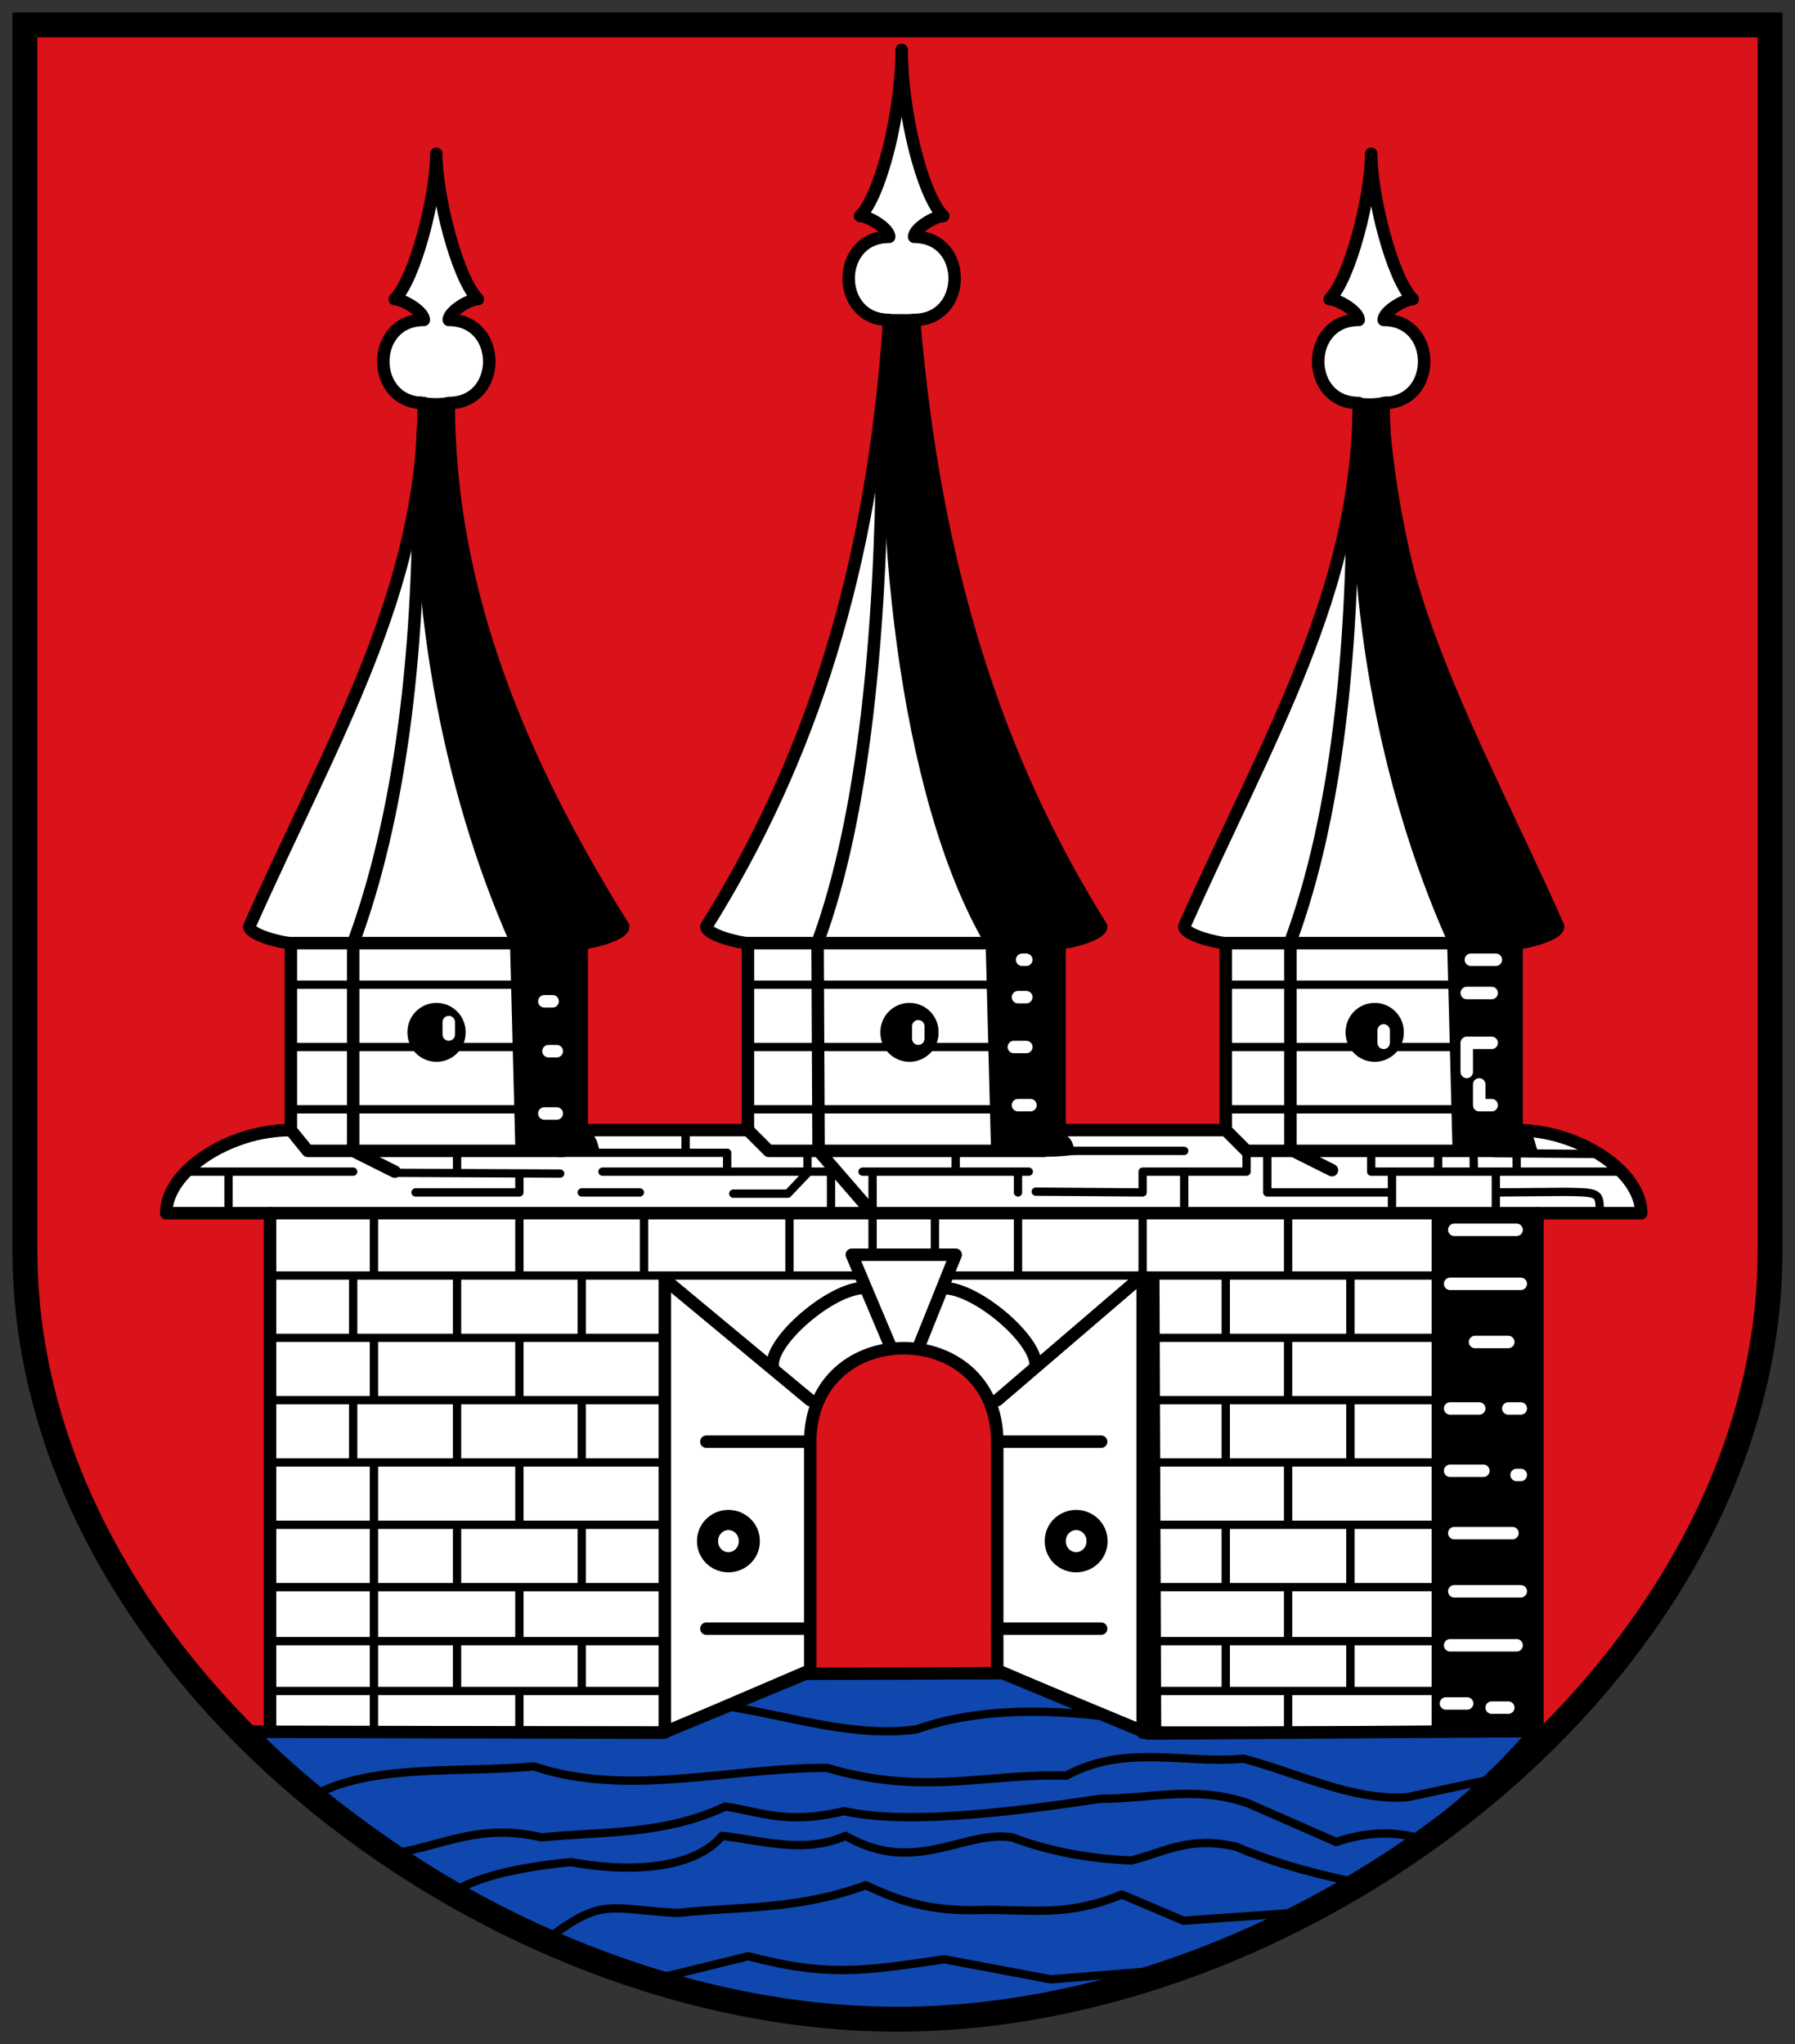
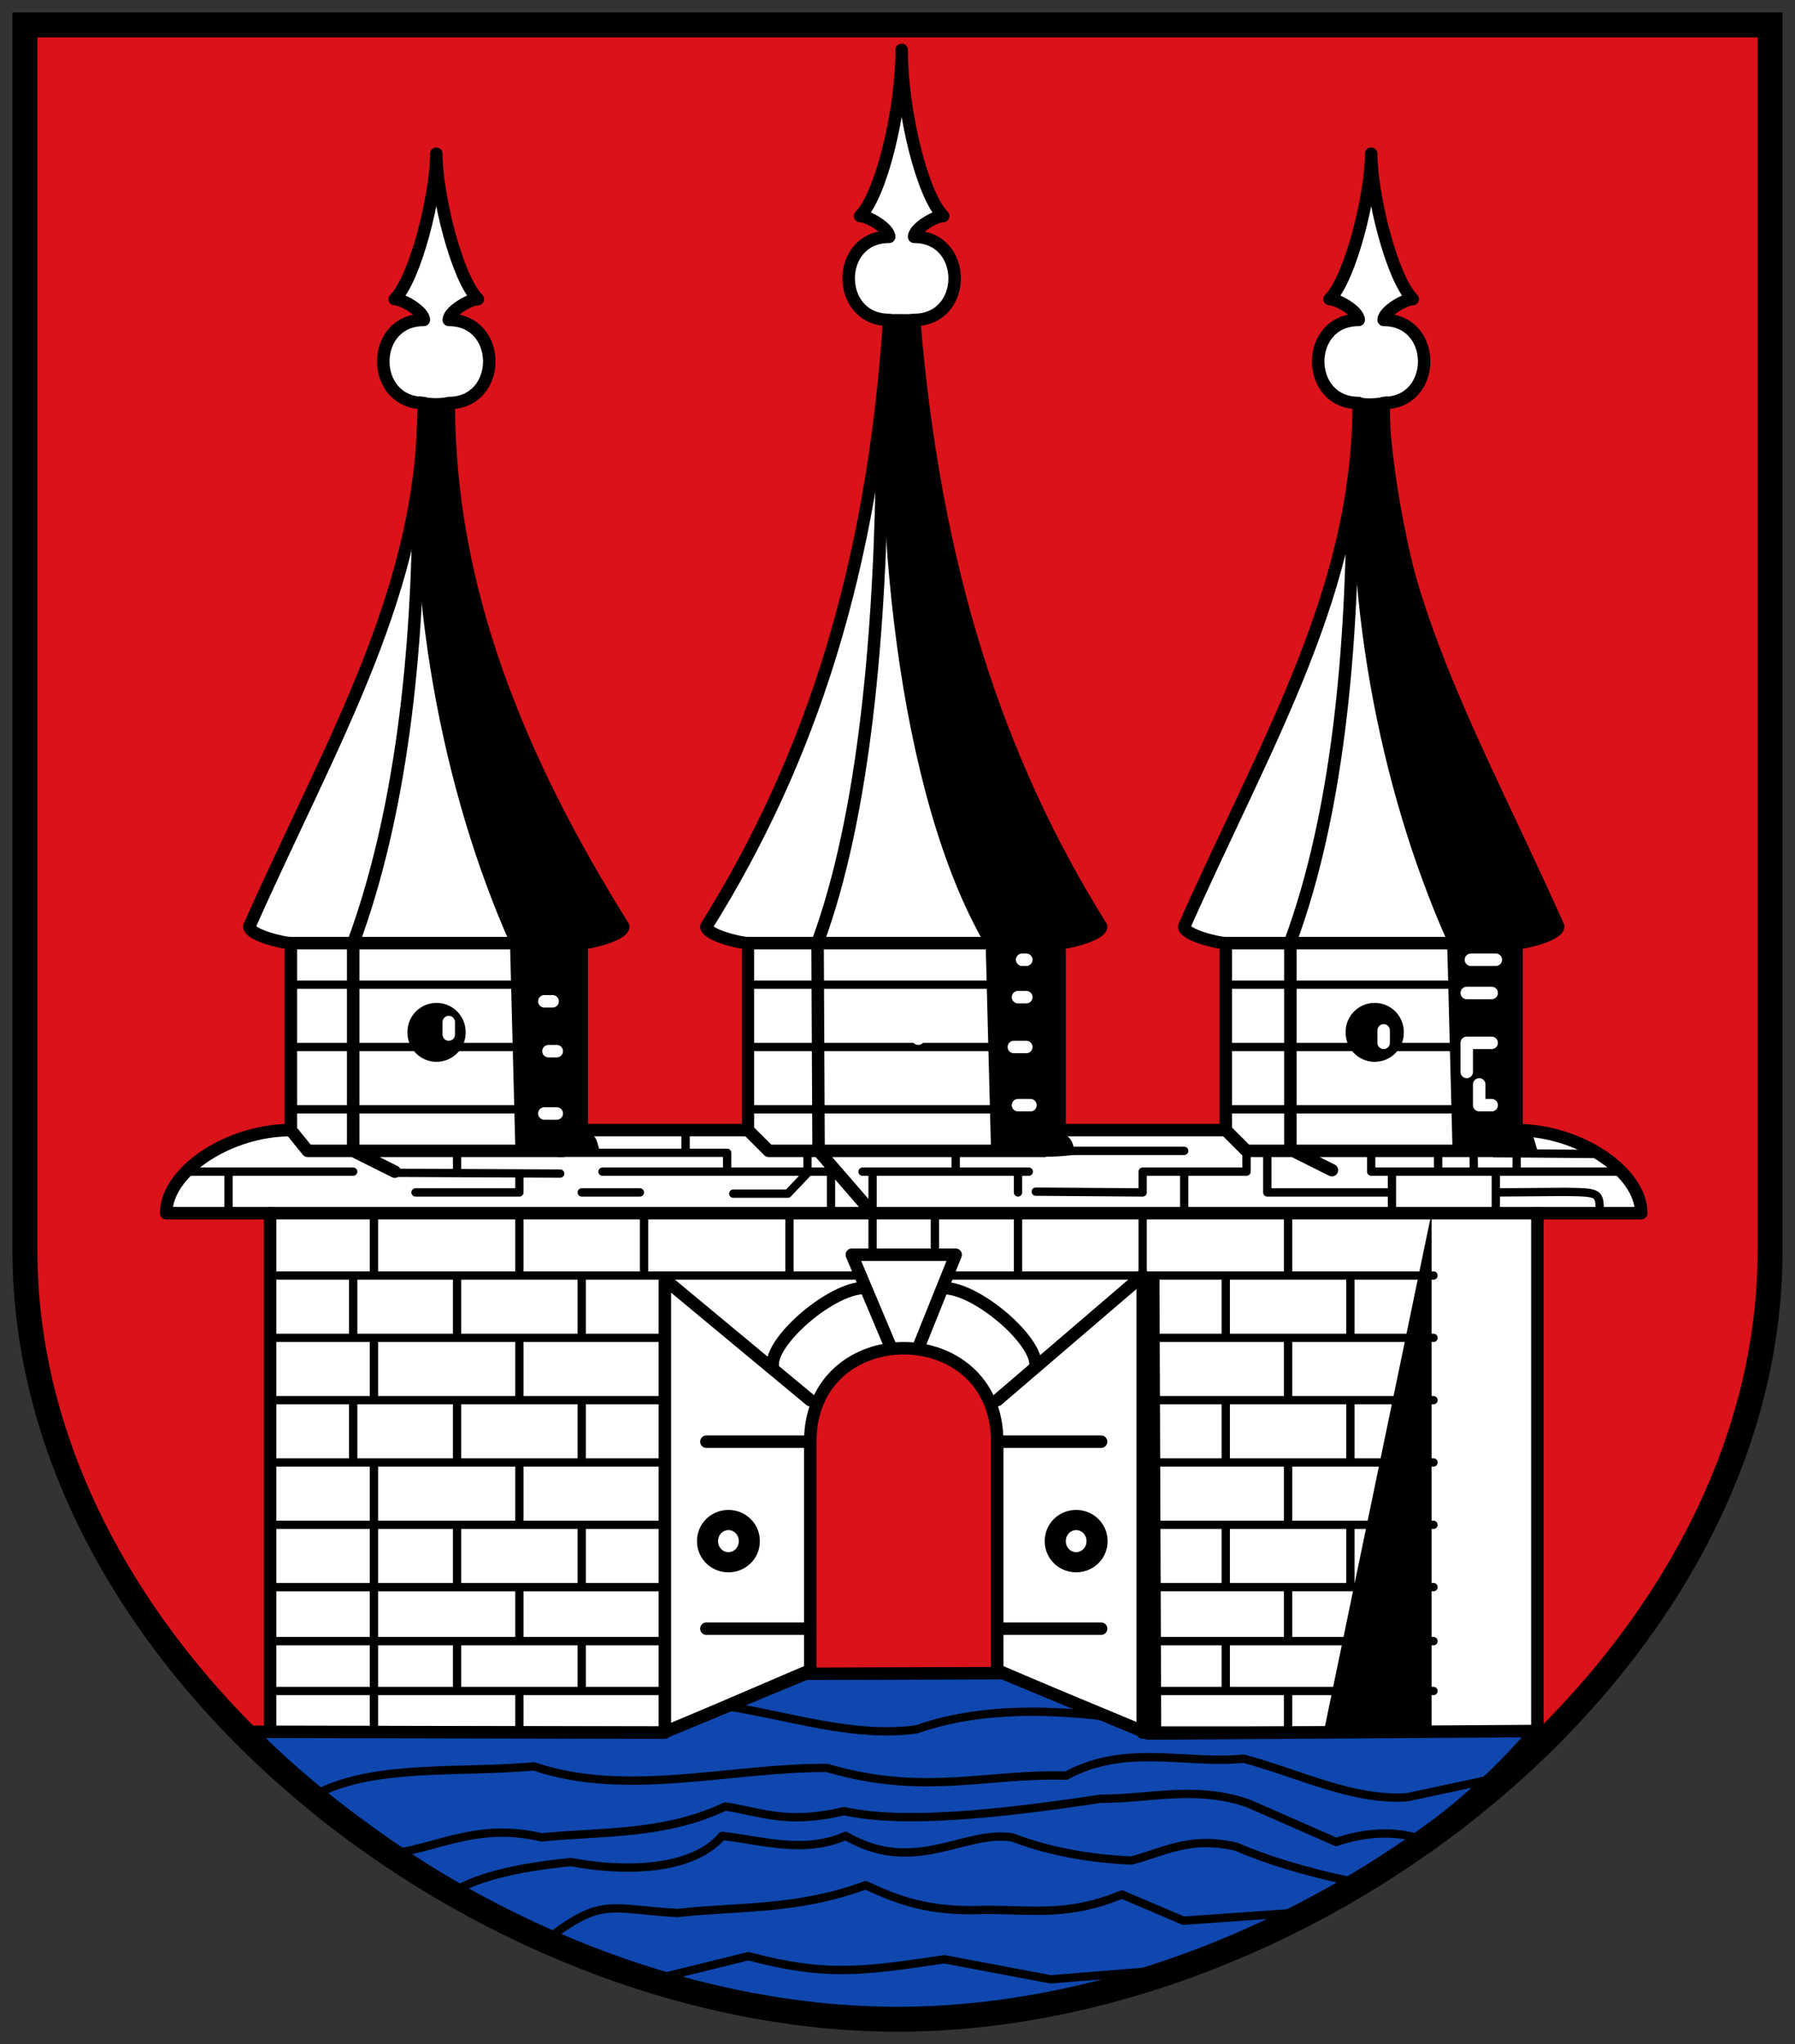
<svg xmlns="http://www.w3.org/2000/svg" viewBox="0 0 432 492" enable-background="new 0 0 595.275 706.354" width="432" height="492">
  <rect x="0" y="0" width="432" height="492" fill="#333333" stroke="none" />
  <path d="m 6 6 h 420 v 295 c 0 100 -110 185 -210 185 c -100 0 -210 -85 -210 -185 z" fill="#da121a" />
  <g stroke="#000" stroke-linejoin="round" stroke-linecap="round" stroke-width="3">
    <path d="m 160 417 h -95 v -125 h -25 c 0 -10 15 -20 30 -20 v -45 c -2 0 -10 -2 -10 -4 20 -45 42 -81 42 -126 -13 0 -13 -20 0 -20 0 -2 -5 -5 -7 -5 5 -5 10 -25 10 -35 0 10 5 30 10 35 -2 0 -7 3 -7 5 13 0 13 20 0 20 0 45 17 86 42 126 0 2 -8 4 -10 4 v 45 h 40 v -45 c -2 0 -10 -2 -10 -4 25 -40 40 -86 44 -146 -13 0 -13 -20 0 -20 0 -2 -5 -5 -7 -5 5 -5 10 -25 10 -40 0 15 5 35 10 40 -2 0 -7 3 -7 5 13 0 13 20 0 20 5 60 20 106 45 146 0 2 -8 4 -10 4 v 45 h 40 v -45 c -2 0 -10 -2 -10 -4 20 -45 42 -81 42 -126 -13 0 -13 -20 0 -20 0 -2 -5 -5 -7 -5 5 -5 10 -25 10 -35 0 10 5 30 10 35 -2 0 -7 3 -7 5 13 0 13 20 0 20 0 45 22 81 42 126 0 2 -8 4 -10 4 v 45 c 15 0 30 10 30 20 h -25 v 125 h -95 l -35 -15 v -55 c 0 -30 -45 -30 -45 0 v 55 z" fill="#fff" />
    <path d="m 159.67 417.03 l 34.18 -14.17 l 47.5 -0.153 l 34.96 14.53 l 93.22 -0.601 c -37.13 44.19 -109.47 71.06 -154.38 68.88 -57.683 0.09 -111.55 -27.907 -155.77 -68.71 z" fill="#0f47af" />
  </g>
  <path d="m 100.83 95.37 c -3.892 46.48 5.75 95.33 21.911 131.65 l 1.3 50.14 l 20.426 0.186 c -0.808 -2.01 -0.52 -4.568 -4.085 -5.199 l -0.743 -44.937 c 3.342 -0.959 6.685 -1.5 10.03 -4.828 -22.13 -36.3 -39.32 -76.27 -41.78 -126.83 -1.627 0.273 -3.83 0.511 -7.06 -0.186 z" />
  <path d="m 326.36 95.55 c -3.892 46.48 5.75 94.59 21.911 130.91 l 1.3 50.14 l 20.426 0.186 c -0.808 -2.01 -0.52 -4.568 -4.085 -5.199 l -0.743 -44.937 c 3.342 -0.959 6.685 -1.5 10.03 -4.828 -20.71 -39.838 -38.31 -77.03 -41.22 -126.45 -1.627 0.273 -4.02 0.882 -7.613 0.186 z" />
  <path d="m 213.46 75.68 c -3.892 46.48 2.407 115.57 23.768 151.89 l 1.3 50.14 c 6.725 0.112 11.494 1.397 20.426 0.186 -0.808 -2.01 -0.52 -4.568 -4.085 -5.199 l -0.743 -44.937 c 3.342 -0.959 6.685 -1.5 10.03 -4.828 -22.13 -36.3 -41.739 -96.88 -44.19 -147.44 -1.627 0.273 -3.644 -0.046 -6.499 0.186 z" />
  <g fill="none" stroke="#000" stroke-width="6.288">
    <path d="m 183.28 369.26 a 6.221 6.499 0 1 1 -12.441 0 6.221 6.499 0 1 1 12.441 0 z" transform="matrix(0.807 0 0 0.772 32.422 85.86)" />
    <path d="m 183.28 369.26 a 6.221 6.499 0 1 1 -12.441 0 6.221 6.499 0 1 1 12.441 0 z" transform="matrix(0.807 0 0 0.772 116.11 85.86)" />
  </g>
-   <path d="m 183.28 369.26 a 6.221 6.499 0 1 1 -12.441 0 6.221 6.499 0 1 1 12.441 0 z" transform="matrix(1.125 0 0 1.077 19.693 -149.22)" />
  <path d="m 183.28 369.26 a 6.221 6.499 0 1 1 -12.441 0 6.221 6.499 0 1 1 12.441 0 z" transform="matrix(1.125 0 0 1.077 -94.13 -149.22)" />
  <path d="m 183.28 369.26 a 6.221 6.499 0 1 1 -12.441 0 6.221 6.499 0 1 1 12.441 0 z" transform="matrix(1.125 0 0 1.077 131.66 -149.22)" />
  <g fill="none" stroke="#000" stroke-linejoin="round" stroke-linecap="round" stroke-width="2">
    <path d="m 157.46 476.4 l 22.654 -5.571 c 19.212 5.113 28.24 3.49 47.17 0.743 l 25.625 4.828 l 27.482 -2.228 m -148.18 -7.799 c 12.867 -9.775 14.631 -6.842 30.825 -5.942 14.872 -1.652 28.653 -0.575 45.31 -6.685 7.217 3.304 14.597 6.514 28.596 5.942 11.956 -0.062 20.22 1.616 33.05 -3.714 l 14.855 6.313 l 26.368 -1.857 m -201.29 -5.571 c 5.694 -3.219 14.855 -5.447 27.482 -6.685 12.286 2.325 29.01 2.372 36.4 -6.313 9.903 1.174 19.807 4.366 29.71 0 16.612 9.7 28.478 -1.464 40.11 0.371 8.542 3.274 18.11 5.081 28.596 5.571 7.774 -1.919 13.842 -5.97 25.25 -3.342 7 3.037 16.577 6.077 28.596 8.542 m -230.26 -7.06 c 11.05 -1.934 19.922 -7.131 34.538 -3.714 14.731 -1.463 29.463 -0.489 44.19 -7.428 8.489 1.241 14.619 4.447 28.596 1.114 14.1 3.116 36.747 0.789 61.65 -2.971 11.819 0.044 22.956 -3.321 35.652 1.114 l 21.17 9.284 c 7.686 -2.613 14.861 -2.711 21.54 -0.371 m -266.28 -11.513 c 14.01 -6.896 34.08 -4.706 51.622 -6.313 22.458 7.561 47.04 0.248 70.56 0.371 23.347 6.858 38.38 1.238 57.56 1.857 14.236 -7.752 28.472 -2.723 42.709 -4.085 13.12 3.489 26.24 10.198 39.37 9.284 l 20.797 -4.457 m -184.58 -17.455 c 15.227 2.351 30.453 7.65 45.68 5.571 13.35 -4.707 29.12 -5.189 46.42 -2.971" />
    <path d="m 385 292 c 0 -5 0 -5 -8.218 -5.135 l -16.782 0.135 m 0 5 v -10 m -5.302 -0.631 l -0.05 -4.18 m 10.352 -0.189 l 0.021 4.916 m -18.908 -4.727 v 3.939 m -16.11 -4.128 v 5 h 5 v 10 m -50 -10 v 10 m -30 -15 h 30 m -175 0 v 5 m 120 -5 v 5 m -53.53 5.299 h 13.13 l 4.735 -4.981 l -0.008 -3.927 m -69.33 4.259 v 4.35 h -25 m -45 -5 v 10 m 110 -20 v 5 m 10 5 v -4.536 h -40.557 m 249.3 0.279 l -24.02 -0.186 m -314.72 4.443 h 40 m 9.814 0.279 l 40 0.186 m 5.186 4.536 h 14 m -9 -5 h 55 v 10 m 10 0 v -10 m -2.414 0 h 40.01 m -2.6 0.186 v 4.814 m 4.271 -0.186 l 25.729 0.186 v -5 h 25 v -5 m 5 0 v 10 h 30 v -5 h 55" />
  </g>
-   <path d="m 344.54 291.89 h 25.735 v 123.95 h -25.735 z" />
+   <path d="m 344.54 291.89 v 123.95 h -25.735 z" />
  <g fill="none">
    <g stroke-linejoin="round" stroke-linecap="round">
      <g stroke="#000">
        <path d="m 212.32 107.75 c -0.371 43.899 -4.233 88.41 -15.557 119.1 l 0.241 50.15 l 13 15 m 39.19 37.04 c 1 -6 -14 -19 -22 -19 m -41.19 18.957 c -1 -6 14 -19 22 -19 m 6.443 14.4 l -9.443 -22.4 h 25 l -9.07 22.586 m 19.07 12.414 l 35 -30 v 110 h 2.967 l -0.417 -109.07 m -117.55 109.07 v -109.07 l 35 29.07 m -25 55 h 25 m 45 0 h 25 m -25 -45 h 25 m -95 0 h 25 m -130 -55 h 305 m -44.45 -175.35 c 0 40 -3.676 79.31 -15 110 v 50 l 10 5 m -219.81 -163.72 c 0 40 -4.419 78.38 -15.743 109.07 v 50 l 10 5 m 200 -10 l 5 5 h 59.769 l 5.231 -5 m -185 0 l 5 5 h 66.31 l 3.687 -5 m -185 0 l 4.055 5 h 61.45 l 4.496 -5 m -70 -45 h 70 m 40 0 h 75 m 40 0 h 70" stroke-width="3" />
        <path d="m 210 292 v 10 m 15 -10 v 10 m 100 93 v 12 m -15 0 v 10 m -15 -22 v 12 m 15 -25 v 12 m -185 13 v 10 m 15 -22 v 12 m -15 -55 v 15 m 0 -45 v 15 m 0 45 v 13 m -15 0 v 12 m 0 -40 v 15 m 30 -15 v 15 m 0 -45 v 15 m -30 -15 v 15 m -20 0 v 65 m -5 -80 v 15 m 5 -30 v 15 m -5 -30 v 15 m 55 -15 v 15 m 155 45 v 15 m 30 -15 v 15 m 0 -45 v 15 m -30 -15 v 15 m 15 0 v 15 m 0 -45 v 15 m -15 -30 v 15 m 30 -15 v 15 m -15 -30 v 15 m -35 -15 v 15 m -30 -15 v 15 m -55 -15 v 15 m -35 -15 v 15 m -45 0 v 15 m 15 -30 v 15 m -35 -15 v 15 m 185 100 h 70 m -66 -12 h 66 m -70 -13 h 70 m -70 -15 h 70 m -70 -15 h 70 m -70 -15 h 70 m -70 -15 h 70 m -280 85 h 95 m -95 -12 h 95 m -95 -13 h 95 m -95 -15 h 95 m -95 -15 h 95 m -95 -15 h 95 m -95 -15 h 95 m -95 -15 h 141.67 m 21.33 0 h 117 m -50 -40 h 55 m -55 -15 h 55 m -55 -15 h 55 m -170 30 h 60 m -60 -15 h 60 m -60 -15 h 60 m -170 30 h 55 m -55 -15 h 55 m -55 -15 h 55" stroke-width="2" />
      </g>
      <path d="m 131,268 3,0 m -2,-15 2,0 m -3,-12 2,0 m 113,-10 1,0 m -2,9 2,0 m -3,12 3,0 m -2,14 3,0 m 106,-35 6,0 m -4,30 0,5 3,0 m -6,-8 0,-7 6,0 m -6,-12 6,0 m 0,172 4,0 m -15,-1 5.089,0 M 108,246 l 0,3 m 113,-2 0,3 m 112,-2 0,3 m 16,145 16,0 m -15,-13 16,0 m -16,-14 14,0 m 1,-14 1,0 m -17,-1 8,0 m 6,-15 3,0 m -17,0 7,0 m -1,-16 8,0 m -14,-14 17,0 m -16,-13 15,0" stroke="#fff" stroke-width="3" />
    </g>
    <path d="m 6 6 h 420 v 295 c 0 100 -110 185 -210 185 c -100 0 -210 -85 -210 -185 z" stroke="#000" stroke-width="6" />
  </g>
</svg>